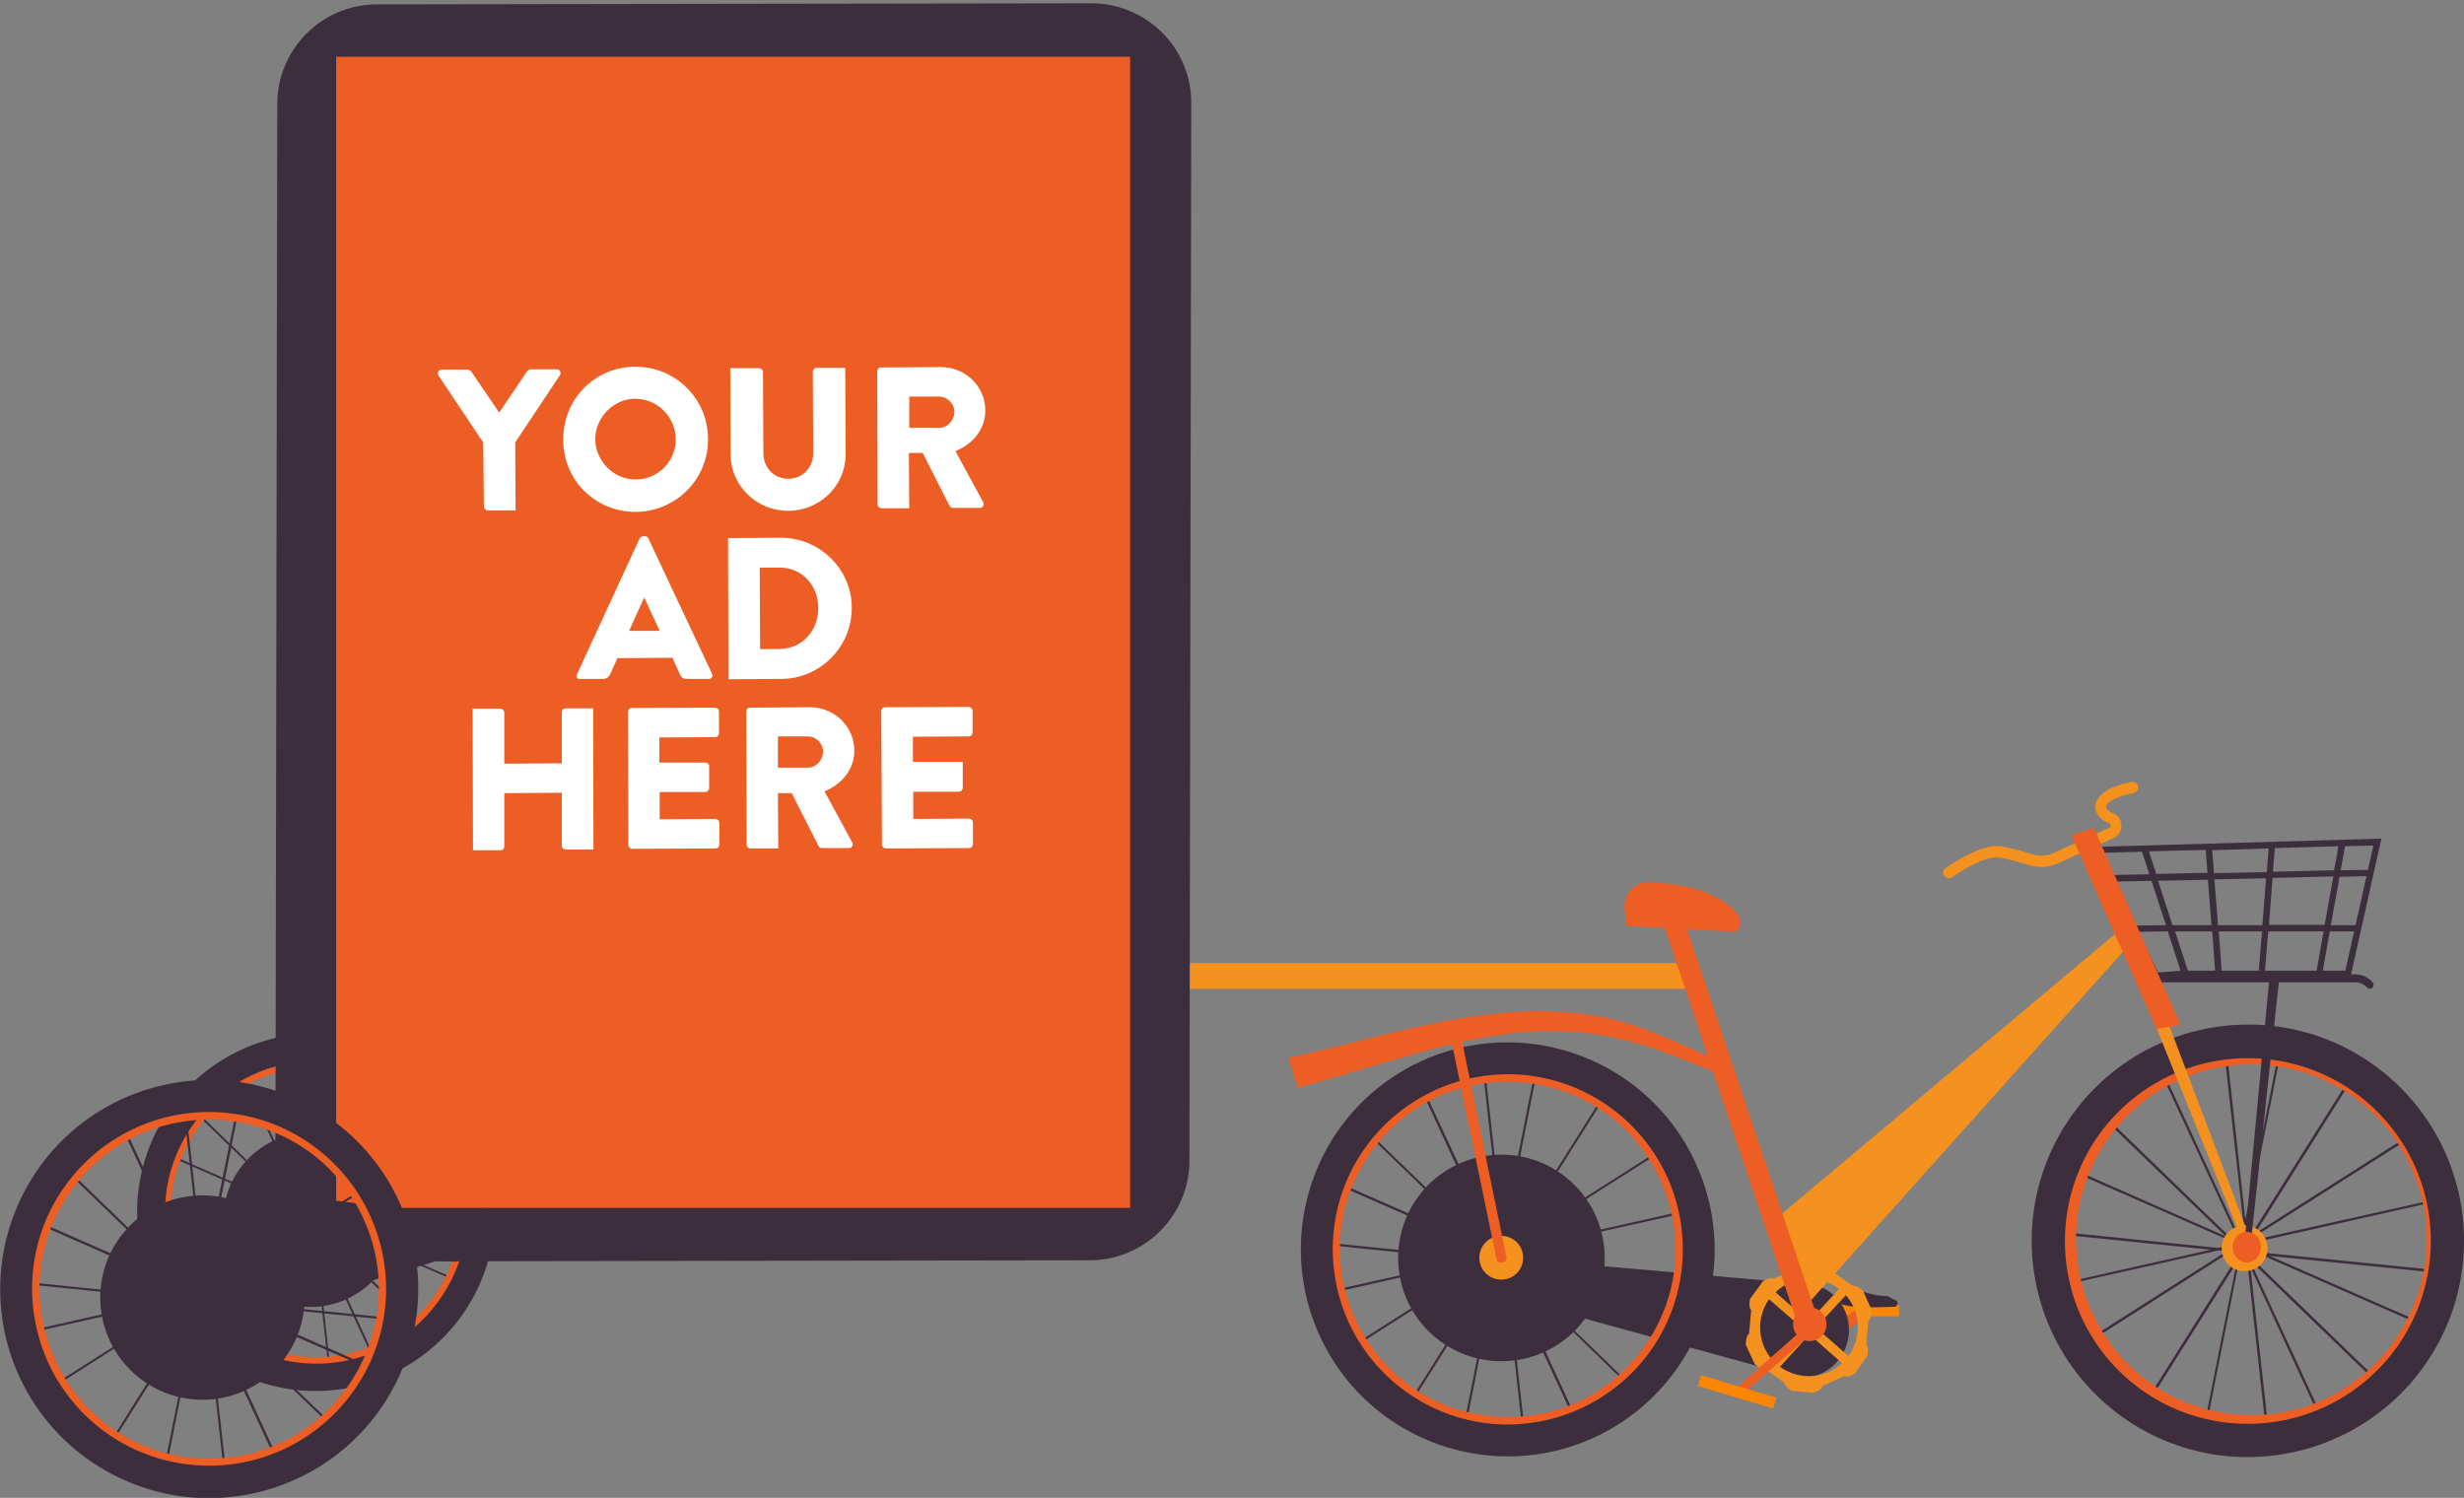
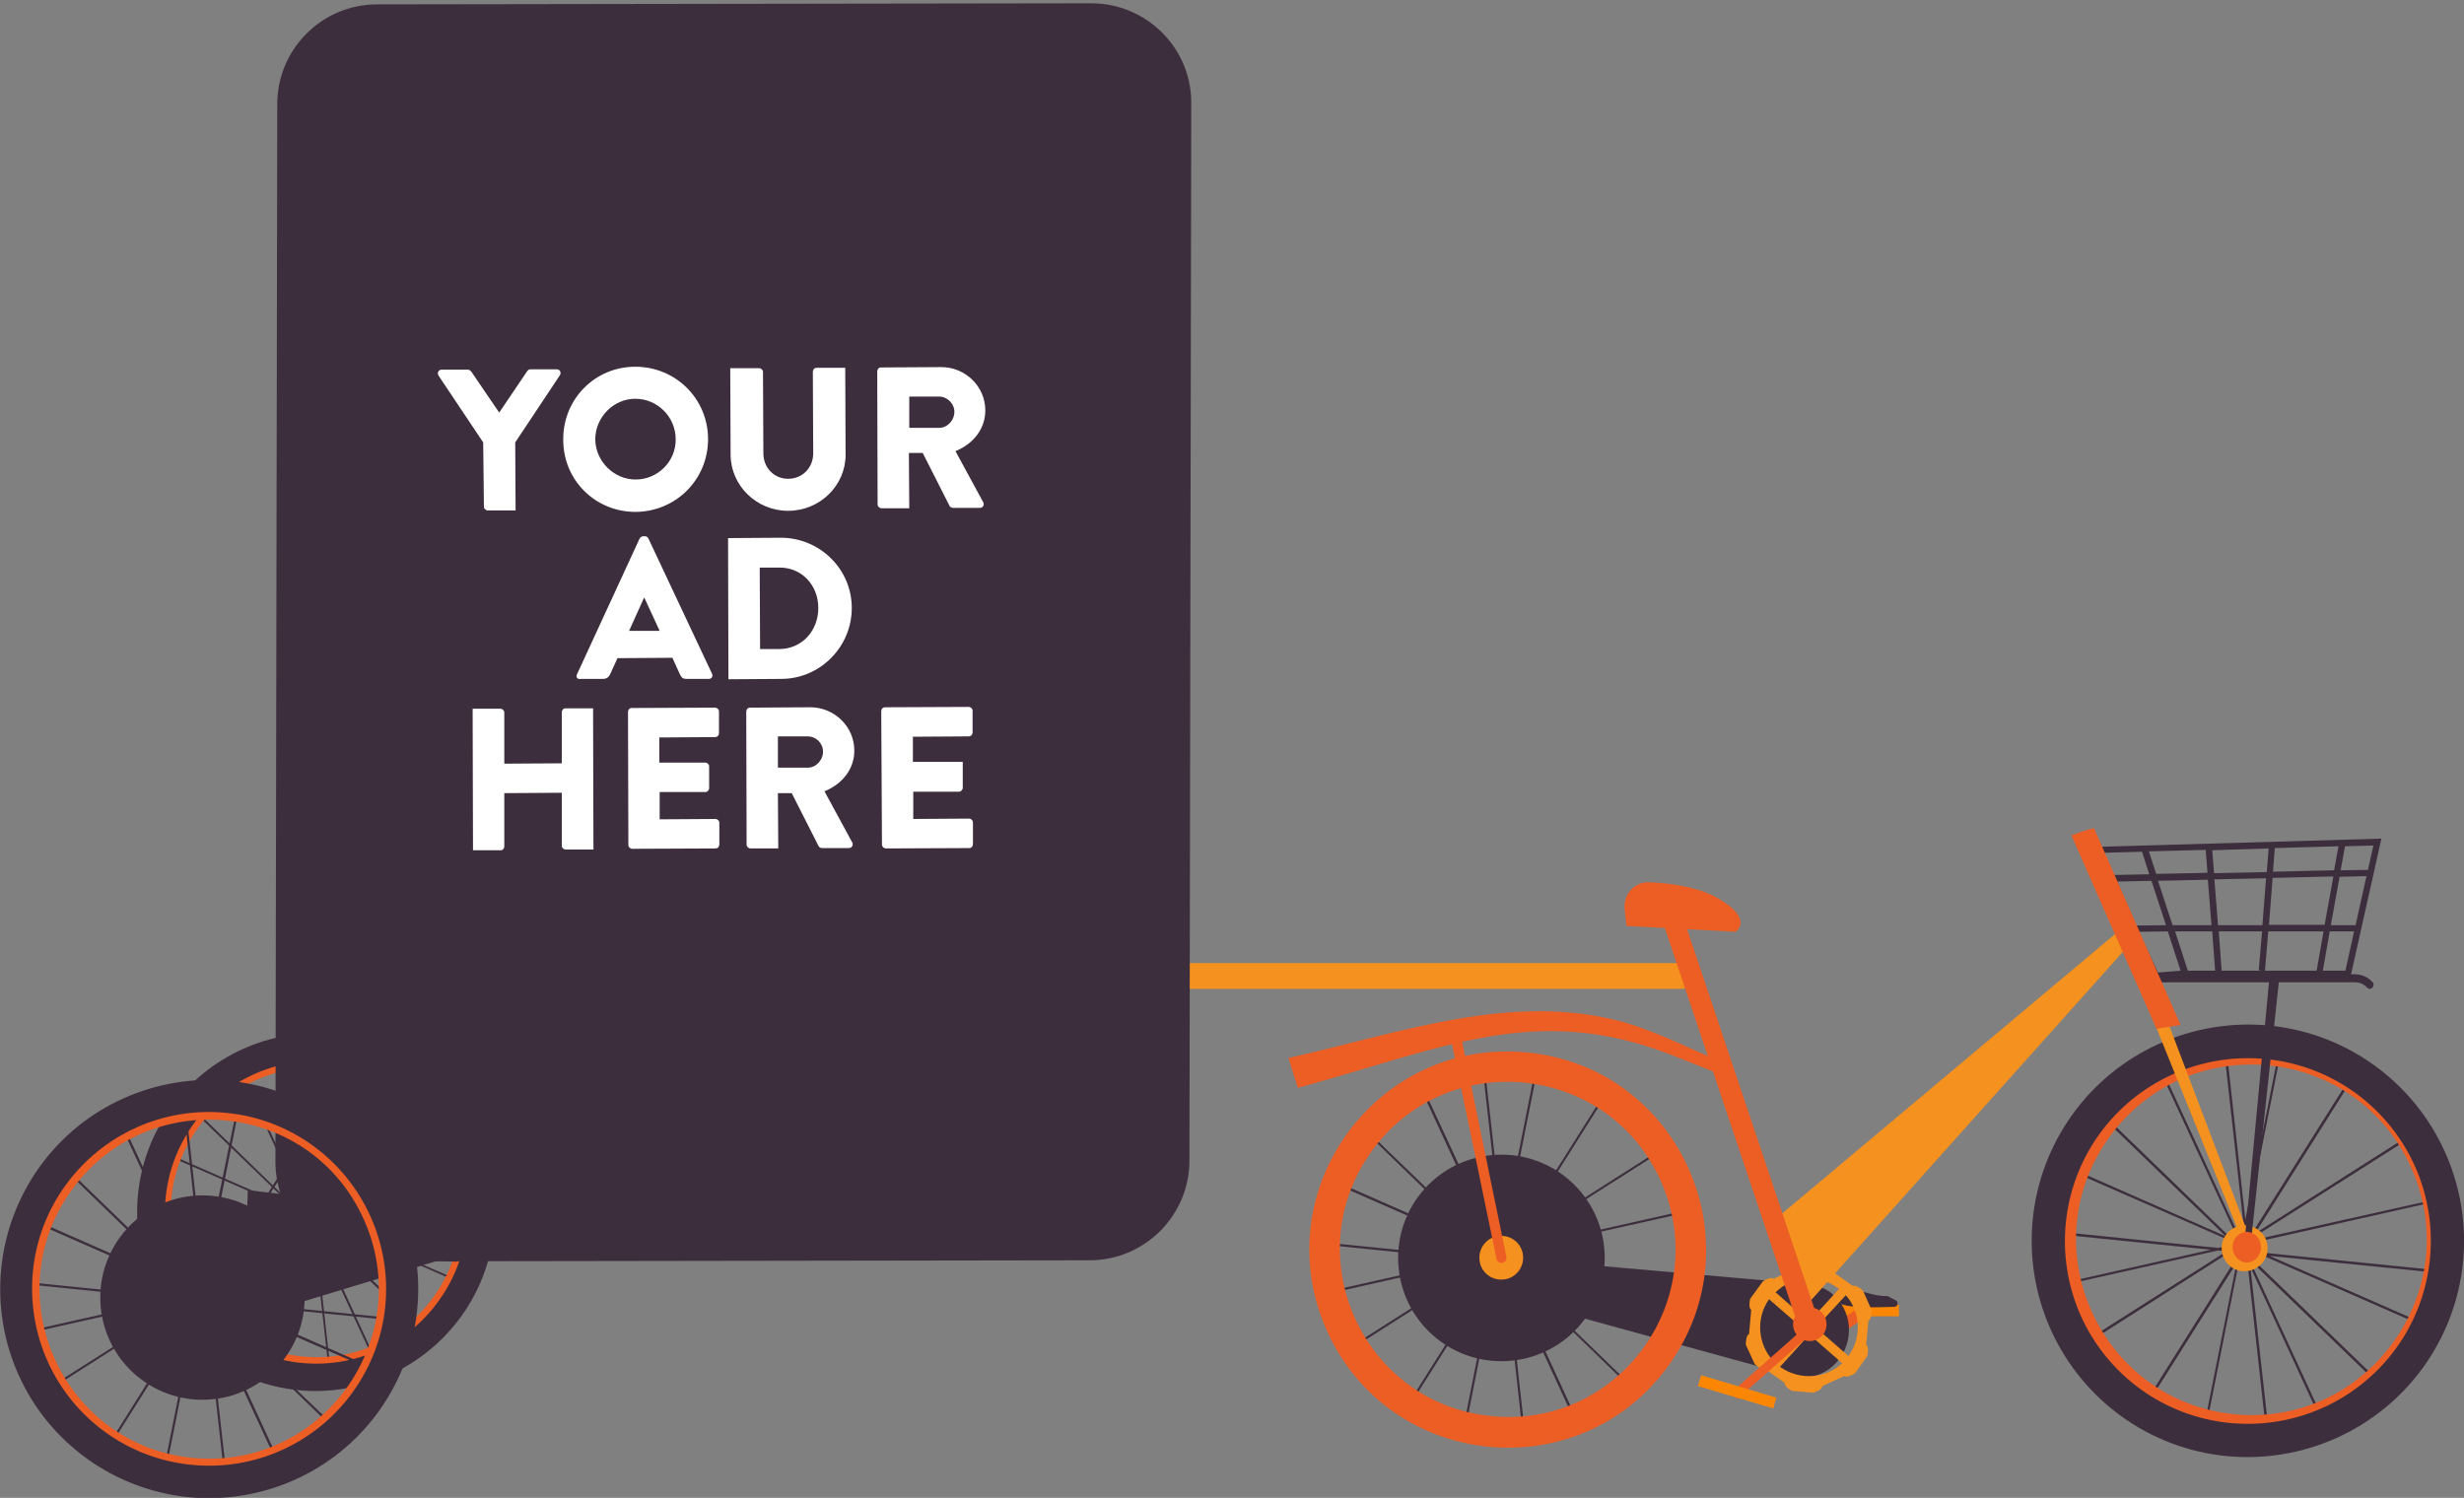
<svg xmlns="http://www.w3.org/2000/svg" version="1.1" id="Layer_1" x="0px" y="0px" viewBox="0 0 677.2 411.7" style="enable-background:new 0 0 677.2 411.7;" xml:space="preserve">
  <rect x="0" y="0" width="677.2" height="411.7" fill="#808080" stroke="none" />
  <style type="text/css">
	.st0{fill:#F5911E;}
	.st1{fill:#3D2E3D;}
	.st2{fill:#ED5E25;}
	.st3{fill:#FB8603;}
	.st4{fill:none;}
	.st5{fill:#FFFFFF;}
</style>
  <path class="st0" d="M465.1,268.3c0,2-1.3,3.5-2.8,3.5H303.1c-3.3,0-6.4,1.8-8.5,4.8c-0.6,0.8-1.4,1.3-2.2,1.3  c-0.7,0-1.3-0.4-1.9-0.9c-1.2-1.3-1.3-3.5-0.3-5.1c3.2-4.6,7.9-7.2,12.9-7.2h159.1C463.8,264.7,465.1,266.3,465.1,268.3z" />
  <g>
    <path class="st1" d="M86.2,334.7l0-0.3l0.2-0.2l42.1-9.4l-0.1-0.5l-41.5,9.3l0.3-0.5l35.1-22.3l-0.3-0.5l-34.1,21.7l21.7-34.4   l-0.5-0.3l-22.3,35.3l-0.7,0.4l-0.3-2.4l7.7-38.6l-0.5-0.1l-7.4,36.9l-4-36.3l-0.5,0.1l4.2,38l-0.6,3l-17.1-37l-0.5,0.2l17.1,37.1   l-1.6-0.7L55,306.4l-0.4,0.4l26.5,25.6l-33.3-14.6l-0.2,0.5l34.7,15.2l0.8,0.7l-3.6,0.8l-35.3-3.6l-0.1,0.5l33.7,3.4l-32.3,7.2   l0.1,0.5l33.9-7.6l2,0.2l-30.8,19.6l0.3,0.5l31.4-20l1.7,0.2l-0.2,0.8l-20.2,32l0.5,0.3l19.4-30.8l-7,35.2l0.5,0.1l7.3-36.6   l0.6-0.9l0.5,0.5l0.5,1.2l4.2,37.6l0.5-0.1l-4-36l15.3,33.1l0.5-0.2l-15.9-34.6l28.5,27.5l0.4-0.4l-28.9-28l-0.1-0.5l2.9,0.3   l35.4,15.5l0.2-0.5L91,336.8l38.1,3.9l0.1-0.5l-39.7-4L86.2,334.7z" />
    <path class="st2" d="M125,360.7c-21.2,29.5-66.3,24.7-81.1-8.2c-14.9-33.1,11.8-69.8,47.7-66.2C127.7,290,146.2,331.5,125,360.7z    M123.2,316.9c-12.6-28-50.8-31.8-68.7-7c-18,24.9-2.1,59.9,28.3,62.9C113.4,376,135.7,344.7,123.2,316.9z" />
-     <path class="st1" d="M109.3,334c0.7,13.2-9.5,24.5-22.7,25.2c-13.2,0.7-24.5-9.5-25.2-22.7c-0.7-13.2,9.5-24.5,22.7-25.2   C97.3,310.5,108.6,320.7,109.3,334z" />
    <path class="st1" d="M126.7,361.9c-10.3,14.2-27.4,21.9-44.8,20.2c-17.5-1.8-32.7-12.7-39.9-28.8c-7.2-16-5.3-34.7,5-48.9   s27.4-21.9,44.8-20.2c17.5,1.8,32.7,12.7,39.9,28.8C138.9,329.1,137,347.7,126.7,361.9z M124.8,316.1c-6.1-13.6-19-22.8-33.7-24.3   c-14.8-1.5-29.3,5-37.9,17.1c-8.7,12.1-10.3,27.8-4.2,41.4c6.1,13.6,19,22.8,33.7,24.3c14.8,1.5,29.3-5,37.9-17.1   C129.3,345.5,130.9,329.7,124.8,316.1z" />
  </g>
  <path class="st1" d="M299.5,346.4l-196.3,0.3c-15.2,0-27.6-12.3-27.5-27.5l0.5-290.6c0-15.1,12.3-27.4,27.4-27.4l196.3-0.3  c15.2,0,27.6,12.3,27.5,27.5L326.9,319C326.9,334.1,314.6,346.4,299.5,346.4z" />
-   <rect x="92.4" y="15.6" class="st2" width="218.2" height="316.4" />
  <g>
    <rect x="505.1" y="358.6" class="st3" width="16.8" height="3.2" />
  </g>
  <g>
    <rect x="484.8" y="367" transform="matrix(0.829 -0.56 0.56 0.829 -120.705 342.994)" class="st2" width="29.8" height="3.2" />
  </g>
  <path class="st1" d="M508.1,366.9c0.7-7.1-4.2-13.3-10.9-13.9l-85.1-7.5c-2.3-0.2-4.5,1.4-5.2,3.8c-0.7,2.7,0.8,5.5,3.4,6.2  l82.3,22.6C500.1,380.2,507.3,374.6,508.1,366.9z" />
  <polygon class="st0" points="487.7,335.3 583.6,254.8 585.7,259.1 496.3,359 " />
  <path class="st1" d="M520.6,359.2c1,0,1.3-1.4,0.4-1.8c-0.8-0.4-1.6-0.8-2.3-1.2c-3.3,0.3-9-1.9-12.2-3.2c-0.7,1.6-1.1,2.9-1.1,4.6  C505.4,359.6,514.9,359.4,520.6,359.2z" />
  <g>
    <path class="st2" d="M356.7,299c40.3-11,65.4-23.5,102.5-9.1c4.7,1.8,9.4,3.8,14.1,5.5l1.2-2.9c-10.2-4.3-18.5-8.7-28.4-11.6   c-30.7-8.4-61.5,3.1-92,9.9L356.7,299z" />
  </g>
  <path class="st1" d="M618,342.5l0-0.4l0.2-0.3l51.5-11.6l-0.1-0.6L618.6,341l0.4-0.7L662,313l-0.4-0.6l-41.8,26.6l26.5-42.1  l-0.6-0.4l-27.3,43.3l-0.8,0.5l-0.3-3l9.4-47.3l-0.6-0.1l-9,45.3l-4.9-44.5l-0.7,0.1l5.2,46.6l-0.7,3.7l-20.9-45.3l-0.6,0.3l21,45.4  l-2-0.9l-33.8-32.7l-0.5,0.5l32.5,31.4L571,321.9l-0.3,0.6l42.4,18.6l0.9,0.9l-4.4,1l-43.2-4.4l-0.1,0.7l41.3,4.2l-39.6,8.9l0.1,0.6  l41.5-9.3l2.4,0.2l-37.7,24l0.4,0.6l38.4-24.5l2.1,0.2l-0.2,1l-24.7,39.2l0.6,0.4l23.8-37.7l-8.6,43.2l0.6,0.1l8.9-44.8l0.7-1.1  l0.6,0.6l0.7,1.4l5.1,46l0.7-0.1l-4.9-44.1l18.7,40.6l0.6-0.3l-19.5-42.3l34.9,33.7l0.5-0.5l-35.5-34.3l-0.1-0.6l3.6,0.4l43.3,19  l0.3-0.6l-41.5-18.2l46.7,4.7l0.1-0.7l-48.7-4.9L618,342.5z" />
  <path class="st2" d="M664.9,374c-25.7,35.6-80.2,29.8-98.1-10c-18-40,14.2-84.4,57.7-79.9C668.2,288.5,690.4,338.6,664.9,374z   M662.7,321c-15.2-33.9-61.4-38.4-83-8.4c-21.7,30.1-2.5,72.3,34.2,76.1C650.8,392.4,677.8,354.7,662.7,321z" />
  <path class="st0" d="M623.2,342.8c0.2,3.5-2.5,6.4-6,6.6c-3.5,0.2-6.4-2.5-6.6-6c-0.2-3.5,2.5-6.4,6-6.6  C620.1,336.7,623.1,339.3,623.2,342.8z" />
  <path class="st1" d="M666,375.8c-12.4,17.2-33.1,26.5-54.2,24.4c-21.1-2.1-39.5-15.4-48.2-34.8c-8.7-19.4-6.4-41.9,6-59.1  c12.4-17.2,33.1-26.5,54.2-24.4s39.5,15.4,48.2,34.8C680.7,336.1,678.4,358.6,666,375.8z M663.7,320.5  c-7.4-16.4-22.9-27.6-40.8-29.4c-17.9-1.8-35.3,6-45.9,20.6c-10.5,14.6-12.4,33.6-5.1,50c7.4,16.4,22.9,27.6,40.8,29.4  c17.9,1.8,35.3-6,45.9-20.6C669.1,355.9,671,336.8,663.7,320.5z" />
  <path class="st1" d="M413.6,345.1l0-0.4l0.2-0.3l48.7-10.9l-0.1-0.6l-48.1,10.8l0.4-0.6l40.6-25.8l-0.3-0.5l-39.4,25.1l25.1-39.8  l-0.5-0.3l-25.8,40.9l-0.8,0.5l-0.3-2.8l8.9-44.7l-0.6-0.1l-8.5,42.7l-4.7-42l-0.6,0.1l4.9,44l-0.7,3.5L392,300.9l-0.6,0.3  l19.8,42.9l-1.8-0.8l-31.9-30.8l-0.4,0.4l30.7,29.7l-38.5-16.9l-0.3,0.6l40.1,17.6l0.9,0.9l-4.1,0.9l-40.8-4.1l-0.1,0.6l39,4  l-37.4,8.4l0.1,0.6l39.2-8.8l2.3,0.2l-35.6,22.7l0.3,0.5l36.3-23.1l2,0.2l-0.2,0.9l-23.3,37l0.5,0.3l22.5-35.6l-8.1,40.8l0.6,0.1  l8.4-42.4l0.7-1.1l0.6,0.5l0.6,1.3l4.8,43.5l0.6-0.1l-4.6-41.6l17.7,38.3l0.6-0.3l-18.4-40l32.9,31.9l0.4-0.4l-33.5-32.4l-0.1-0.6  l3.4,0.3l40.9,18l0.3-0.6l-39.2-17.2l44.1,4.5l0.1-0.6l-46-4.7L413.6,345.1z" />
  <path class="st2" d="M458.6,375.3c-24.6,34.1-76.8,28.6-93.9-9.5c-17.2-38.3,13.6-80.8,55.2-76.5C461.7,293.5,483,341.4,458.6,375.3  z M456.4,324.5c-14.6-32.4-58.8-36.7-79.4-8.1c-20.8,28.8-2.4,69.3,32.7,72.8C445.1,392.9,470.9,356.8,456.4,324.5z" />
-   <path class="st1" d="M460.5,376.7c-11.9,16.5-31.7,25.4-51.9,23.3c-20.2-2.1-37.8-14.7-46.1-33.3c-8.3-18.5-6.1-40.1,5.7-56.6  c11.9-16.5,31.7-25.4,51.9-23.3c20.2,2.1,37.8,14.7,46.1,33.3C474.6,338.6,472.4,360.2,460.5,376.7z M458.3,323.7  c-7.1-15.7-21.9-26.4-39-28.2c-17.1-1.7-33.8,5.8-43.9,19.7c-10.1,13.9-11.9,32.2-4.9,47.9c7.1,15.7,21.9,26.4,39,28.2  c17.1,1.7,33.8-5.8,43.9-19.7C463.5,357.6,465.3,339.4,458.3,323.7z" />
  <g>
    <polygon class="st0" points="590.8,267.7 618.6,341 616.3,341.1 587.3,269.2  " />
  </g>
  <path class="st1" d="M652.1,270c-1.2-1.4-3-2.2-4.8-2.2h-59.4c-0.6,0-1.1,0.5-1.1,1.1c0,0.6,0.5,1.1,1.1,1.1h35.7l-7,74.4l1.7,0.2  l8-74.6h21c1.2,0,2.4,0.5,3.2,1.4c0.2,0.2,0.5,0.4,0.8,0.4c0.2,0,0.5-0.1,0.7-0.3C652.4,271.1,652.5,270.4,652.1,270z" />
  <path class="st2" d="M477,256.1l-30-1.6l-0.5-4.7c-0.4-3.9,2.7-7.4,6.6-7.3c5.5,0.2,13.1,1.1,18.9,4.3  C482.3,252.7,477,256.1,477,256.1z" />
  <path class="st2" d="M621.4,342.8c0,2.3-1.7,4.2-3.9,4.2c-2.1,0-3.9-1.9-3.9-4.2c0-2.3,1.7-4.2,3.9-4.2  C619.7,338.6,621.4,340.5,621.4,342.8z" />
  <path class="st1" d="M575.4,232.8l17.8,37.1l52.8-1.4l8.5-38L575.4,232.8z M625.2,233.1l17.5-0.5l-1.2,6.6l-16.8,0.4L625.2,233.1z   M624.6,241.3l16.7-0.4l-2.4,13.3h-15.3L624.6,241.3z M623.5,233.2l-0.5,6.5l-14.5,0.3l-0.5-6.3L623.5,233.2z M607.8,254.3h-10.7  l-4-12.2l13.7-0.3L607.8,254.3z M606.2,233.6l0.5,6.3l-14.1,0.3l-2-6.2L606.2,233.6z M578.1,234.4l10.6-0.3l2,6.2l-9.7,0.2  L578.1,234.4z M581.9,242.3l9.4-0.2l4,12.2l-8.2,0.1L581.9,242.3z M593.1,267.3l-5.3-11.2l8-0.1l3.5,10.8L593.1,267.3z M601.3,266.8  l-3.5-10.8H608l0.8,10.8H601.3z M610.6,266.8l-0.8-10.8h11.9l-0.9,10.7l0.9,0.1H610.6z M609.6,254.3l-1-12.6l14.2-0.3l-1,12.9H609.6  z M622.5,266.8l0.9-10.8h15.2l-1.9,10.8H622.5z M644.6,266.8h-6.2l1.9-10.8h6.7L644.6,266.8z M647.4,254.3h-6.8l2.4-13.3l7.4-0.2  L647.4,254.3z M643.3,239.2l1.2-6.6l7.8-0.2l-1.5,6.7L643.3,239.2z" />
  <g>
-     <path class="st0" d="M534.3,240.7c-0.5-0.7-0.3-1.7,0.4-2.1c1-0.7,10-6.9,15.3-6c2.8,0.5,6.3,1.5,8.7,2.2c1.9,0.6,4,0.5,5.8-0.4   l15.2-6.9c0.5-0.2,0.5-1,0-1.2c-3.2-1.3-3.8-3.2-3.8-4.5c0.1-5,8.4-6.6,10-6.9c0.8-0.1,1.6,0.4,1.7,1.3c0.1,0.8-0.4,1.6-1.3,1.8   c-4.4,0.7-10.6,3.5-5.6,5.5c3.1,1.2,3.1,5.6,0.1,6.9l-15.2,6.9c-2.5,1.1-5.3,1.3-7.9,0.5c-2.3-0.7-5.7-1.7-8.3-2.1   c-3.5-0.6-10.6,3.7-13,5.5C535.8,241.6,534.8,241.4,534.3,240.7z" />
-   </g>
+     </g>
  <path class="st2" d="M569.3,229.6l23.4,53.2l6.6-1.1l-23.8-54.1C573.5,228.1,571.4,228.8,569.3,229.6z" />
  <polygon class="st1" points="125.4,346.8 67.6,344 68.1,327.1 134,335.1 " />
  <polygon class="st1" points="134.5,342.2 75.8,360 70.3,344 134.3,332 " />
  <g>
    <path class="st1" d="M56.7,356l0-0.4l0.2-0.3l49.2-11l-0.1-0.6l-48.6,10.9l0.4-0.6l41-26.1l-0.3-0.5l-39.8,25.4l25.3-40.2l-0.5-0.3   l-26,41.3l-0.8,0.5l-0.3-2.9l9-45.1l-0.6-0.1L56,349l-4.7-42.4l-0.6,0.1l4.9,44.4l-0.7,3.5l-20-43.3l-0.6,0.3l20,43.3l-1.9-0.8   L20.3,323l-0.4,0.5l31,30l-38.9-17.1l-0.3,0.6l40.5,17.8l0.9,0.9l-4.2,0.9l-41.3-4.2l-0.1,0.6l39.4,4l-37.7,8.5l0.1,0.6l39.6-8.9   l2.3,0.2l-36,22.9l0.3,0.5l36.7-23.4l2,0.2l-0.2,0.9L30.5,396l0.5,0.3l22.7-36l-8.2,41.2l0.6,0.1l8.5-42.8l0.7-1.1l0.6,0.5l0.6,1.3   l4.9,43.9l0.6-0.1l-4.7-42l17.9,38.7l0.6-0.3l-18.6-40.4l33.3,32.2l0.4-0.5L57,358.5l-0.1-0.6l3.4,0.3l41.4,18.1l0.3-0.6   l-39.6-17.4l44.5,4.5l0.1-0.6l-46.5-4.7L56.7,356z" />
    <path class="st2" d="M102.1,386.5c-24.8,34.4-77.5,28.9-94.9-9.6C-10.1,338.1,21,295.2,63,299.5   C105.3,303.8,126.8,352.2,102.1,386.5z M100,335.2c-14.7-32.8-59.4-37.1-80.3-8.1c-21,29.1-2.5,70,33.1,73.6   C88.5,404.2,114.6,367.8,100,335.2z" />
    <path class="st1" d="M83.7,355.2c0.8,15.5-11.1,28.7-26.6,29.5c-15.5,0.8-28.7-11.1-29.5-26.6c-0.8-15.5,11.1-28.7,26.6-29.5   C69.7,327.8,82.9,339.7,83.7,355.2z" />
    <path class="st1" d="M104.1,387.9c-12,16.7-32,25.6-52.4,23.6c-20.4-2.1-38.2-14.9-46.6-33.6c-8.4-18.7-6.2-40.5,5.8-57.2   s32-25.6,52.4-23.6c20.4,2.1,38.2,14.9,46.6,33.6C118.3,349.4,116.1,371.2,104.1,387.9z M101.8,334.3   c-7.1-15.8-22.2-26.7-39.4-28.4c-17.3-1.8-34.2,5.8-44.4,19.9c-10.2,14.1-12,32.5-4.9,48.4c7.1,15.8,22.2,26.7,39.4,28.4   c17.3,1.8,34.2-5.8,44.4-19.9C107.1,368.6,109,350.2,101.8,334.3z" />
  </g>
  <g>
    <path class="st5" d="M132.8,121.6l-12.3-18.4c-0.4-0.7,0-1.6,0.9-1.6l7.2,0c0.4,0,0.7,0.3,0.9,0.5l7.7,11.3l7.7-11.4   c0.2-0.2,0.4-0.5,0.9-0.5l7.2,0c0.9,0,1.3,0.9,0.9,1.6l-12.3,18.5l0.1,18.7l-7.6,0c-0.6,0-1.1-0.5-1.1-1L132.8,121.6z" />
-     <path class="st5" d="M174.6,100.8c11.1,0,20,8.8,20,19.9c0,11.1-8.8,19.9-19.9,20c-11.1,0-19.9-8.7-19.9-19.8   C154.7,109.7,163.5,100.8,174.6,100.8z M174.7,131.8c6.1,0,11.1-5,11-11.1c0-6.1-5-11.1-11.1-11.1c-6,0-11,5.1-11,11.2   C163.7,126.8,168.7,131.8,174.7,131.8z" />
+     <path class="st5" d="M174.6,100.8c11.1,0,20,8.8,20,19.9c0,11.1-8.8,19.9-19.9,20c-11.1,0-19.9-8.7-19.9-19.8   C154.7,109.7,163.5,100.8,174.6,100.8M174.7,131.8c6.1,0,11.1-5,11-11.1c0-6.1-5-11.1-11.1-11.1c-6,0-11,5.1-11,11.2   C163.7,126.8,168.7,131.8,174.7,131.8z" />
    <path class="st5" d="M200.7,101.2l7.9,0c0.6,0,1.1,0.5,1.1,1l0.1,22.4c0,3.9,2.9,7,6.8,7c4,0,6.9-3.1,6.9-7l-0.1-22.4   c0-0.6,0.4-1.1,1-1.1l7.9,0l0.1,23.9c0,8.4-7,15.4-15.8,15.4c-8.7,0-15.7-6.9-15.8-15.3L200.7,101.2z" />
    <path class="st5" d="M241.1,102.1c0-0.6,0.4-1.1,1-1.1l16.6-0.1c6.6,0,12.1,5.3,12.1,11.9c0,5.1-3.3,9.2-8.2,11.2l7.6,14   c0.4,0.7,0,1.6-0.9,1.6l-7.4,0c-0.4,0-0.8-0.3-0.9-0.5l-7.4-14.6l-3.8,0l0.1,15.2l-7.6,0c-0.6,0-1.1-0.5-1.1-1L241.1,102.1z    M258.1,117.6c2.3,0,4.2-2.1,4.2-4.4c0-2.3-2-4.2-4.2-4.2l-8.2,0l0,8.6L258.1,117.6z" />
    <path class="st5" d="M158.6,185.3l17.2-37.3c0.2-0.3,0.6-0.6,0.9-0.6l0.6,0c0.4,0,0.8,0.3,0.9,0.6l17.5,37.2   c0.3,0.7-0.1,1.4-0.9,1.4l-6.1,0c-1,0-1.4-0.3-1.9-1.4l-2-4.4l-15.1,0.1l-2,4.4c-0.3,0.7-0.9,1.3-2,1.3l-6.1,0   C158.7,186.8,158.2,186.1,158.6,185.3z M181.3,173.4l-4.2-9.1l-0.1,0l-4.1,9.1L181.3,173.4z" />
    <path class="st5" d="M200.1,147.9l14.5-0.1c10.7,0,19.5,8.6,19.5,19.3c0,10.7-8.7,19.5-19.4,19.5l-14.5,0.1L200.1,147.9z    M214.1,178.4c6.3,0,10.8-5,10.8-11.3c0-6.3-4.6-11.2-10.8-11.1l-5.3,0l0.1,22.4L214.1,178.4z" />
    <path class="st5" d="M129.9,194.8l7.6,0c0.6,0,1.1,0.5,1.1,1.1l0,14l15.8-0.1l0-14c0-0.6,0.4-1.1,1-1.1l7.6,0l0.1,38.8l-7.6,0   c-0.6,0-1.1-0.5-1.1-1l0-14.6l-15.8,0.1l0,14.6c0,0.6-0.4,1.1-1,1.1l-7.6,0L129.9,194.8z" />
    <path class="st5" d="M172.6,195.7c0-0.6,0.4-1.1,1-1.1l22.9-0.1c0.6,0,1.1,0.5,1.1,1l0,6c0,0.6-0.4,1.1-1.1,1.1l-15.3,0.1l0,6.9   l12.6,0c0.6,0,1.1,0.5,1.1,1l0,6c0,0.6-0.5,1.1-1,1.1l-12.6,0l0,7.5l15.3-0.1c0.6,0,1.1,0.5,1.1,1l0,6c0,0.6-0.4,1.1-1,1.1   l-22.9,0.1c-0.6,0-1.1-0.5-1.1-1L172.6,195.7z" />
    <path class="st5" d="M205.1,195.6c0-0.6,0.4-1.1,1-1.1l16.6-0.1c6.6,0,12.1,5.3,12.1,11.9c0,5.1-3.3,9.2-8.2,11.2l7.6,14   c0.4,0.7,0,1.6-0.9,1.6l-7.4,0c-0.4,0-0.8-0.3-0.9-0.5l-7.4-14.6l-3.8,0l0.1,15.2l-7.6,0c-0.6,0-1.1-0.5-1.1-1L205.1,195.6z    M222,211c2.3,0,4.2-2.1,4.2-4.4c0-2.3-1.9-4.2-4.2-4.2l-8.2,0l0,8.6L222,211z" />
    <path class="st5" d="M242.2,195.5c0-0.6,0.4-1.1,1.1-1.1l22.9-0.1c0.6,0,1.1,0.5,1.1,1l0,6c0,0.6-0.4,1.1-1.1,1.1l-15.3,0.1l0,6.9   l13.7,0l0,7.1c0,0.6-0.5,1.1-1,1.1l-12.6,0l0,7.5l15.3-0.1c0.6,0,1.1,0.5,1.1,1l0,6c0,0.6-0.4,1.1-1,1.1l-22.9,0.1   c-0.6,0-1.1-0.5-1.1-1L242.2,195.5z" />
  </g>
  <path class="st1" d="M441,344.3c0.8,15.7-11.2,29-26.9,29.8c-15.7,0.8-29-11.2-29.8-26.9c-0.8-15.7,11.2-29,26.9-29.8  C426.8,316.6,440.2,328.6,441,344.3z" />
  <path class="st0" d="M418.6,345.4c0.2,3.3-2.4,6.2-5.7,6.3c-3.3,0.2-6.2-2.4-6.3-5.7c-0.2-3.3,2.4-6.2,5.7-6.3  C415.6,339.5,418.5,342.1,418.6,345.4z" />
  <g>
    <path class="st2" d="M412.6,347.1c0.1,0,0.2,0,0.3,0c0.8-0.2,1.3-0.9,1.1-1.7L401,282.2c-0.2-0.8-0.9-1.3-1.7-1.1   c-0.8,0.2-1.3,0.9-1.1,1.7l13.1,63.2C411.4,346.7,412,347.1,412.6,347.1z" />
  </g>
  <path class="st0" d="M512,354.7c-0.6-0.5-2.2-1.7-2.7-1.2l-5.5-3.9c0.3-0.7-1.3-1.8-2-2.2l-5.9-0.5c-0.7,0.2-2.6,1-2.4,1.8l-6.1,2.8  c-0.5-0.6-2.2,0.2-2.9,0.7L481,357c-0.2,0.8-0.4,2.7,0.3,3l-0.6,6.7c-0.7,0.1-0.9,2.1-0.9,2.9l2.5,5.4c0.6,0.5,2.2,1.7,2.7,1.2  l5.5,3.9c-0.3,0.7,1.3,1.8,2,2.2l5.9,0.5c0.7-0.2,2.6-1,2.4-1.8l6.1-2.8c0.5,0.6,2.2-0.3,2.9-0.7l3.4-4.8c0.2-0.8,0.4-2.7-0.3-3  l0.6-6.7c0.7-0.1,0.9-2.1,0.9-2.9L512,354.7z M504.9,353.9c0.2,0.1,0.3,0.2,0.5,0.4l-8.2,9l-9.2-8.1  C492.5,350.8,499.6,350.1,504.9,353.9z M486.2,357.1C486.2,357.1,486.2,357,486.2,357.1l9.2,8l-8.1,8.9  C483.1,369.4,482.5,362.4,486.2,357.1z M489.4,375.8c-0.1,0-0.1-0.1-0.2-0.1l8.1-8.9l9,7.9C501.8,378.9,494.7,379.5,489.4,375.8z   M508.1,372.6c0,0-0.1,0.1-0.1,0.1l-8.9-7.8l8.2-8.9C511.3,360.5,511.8,367.4,508.1,372.6z" />
  <path class="st2" d="M502,364c0,2.6-2.1,4.6-4.6,4.6c-2.6,0-4.6-2.1-4.6-4.6c0-2.6,2.1-4.6,4.6-4.6C499.9,359.3,502,361.4,502,364z" />
  <rect x="475.3" y="247.8" transform="matrix(0.948 -0.318 0.318 0.948 -73.017 167.756)" class="st2" width="5.7" height="120.1" />
  <g>
    <polygon class="st2" points="477.5,384.5 498.7,365.8 496.8,364.2 475.6,382.9  " />
  </g>
  <g>
    <rect x="475.8" y="372" transform="matrix(0.285 -0.959 0.959 0.285 -25.709 731.247)" class="st3" width="3.1" height="21.6" />
  </g>
</svg>